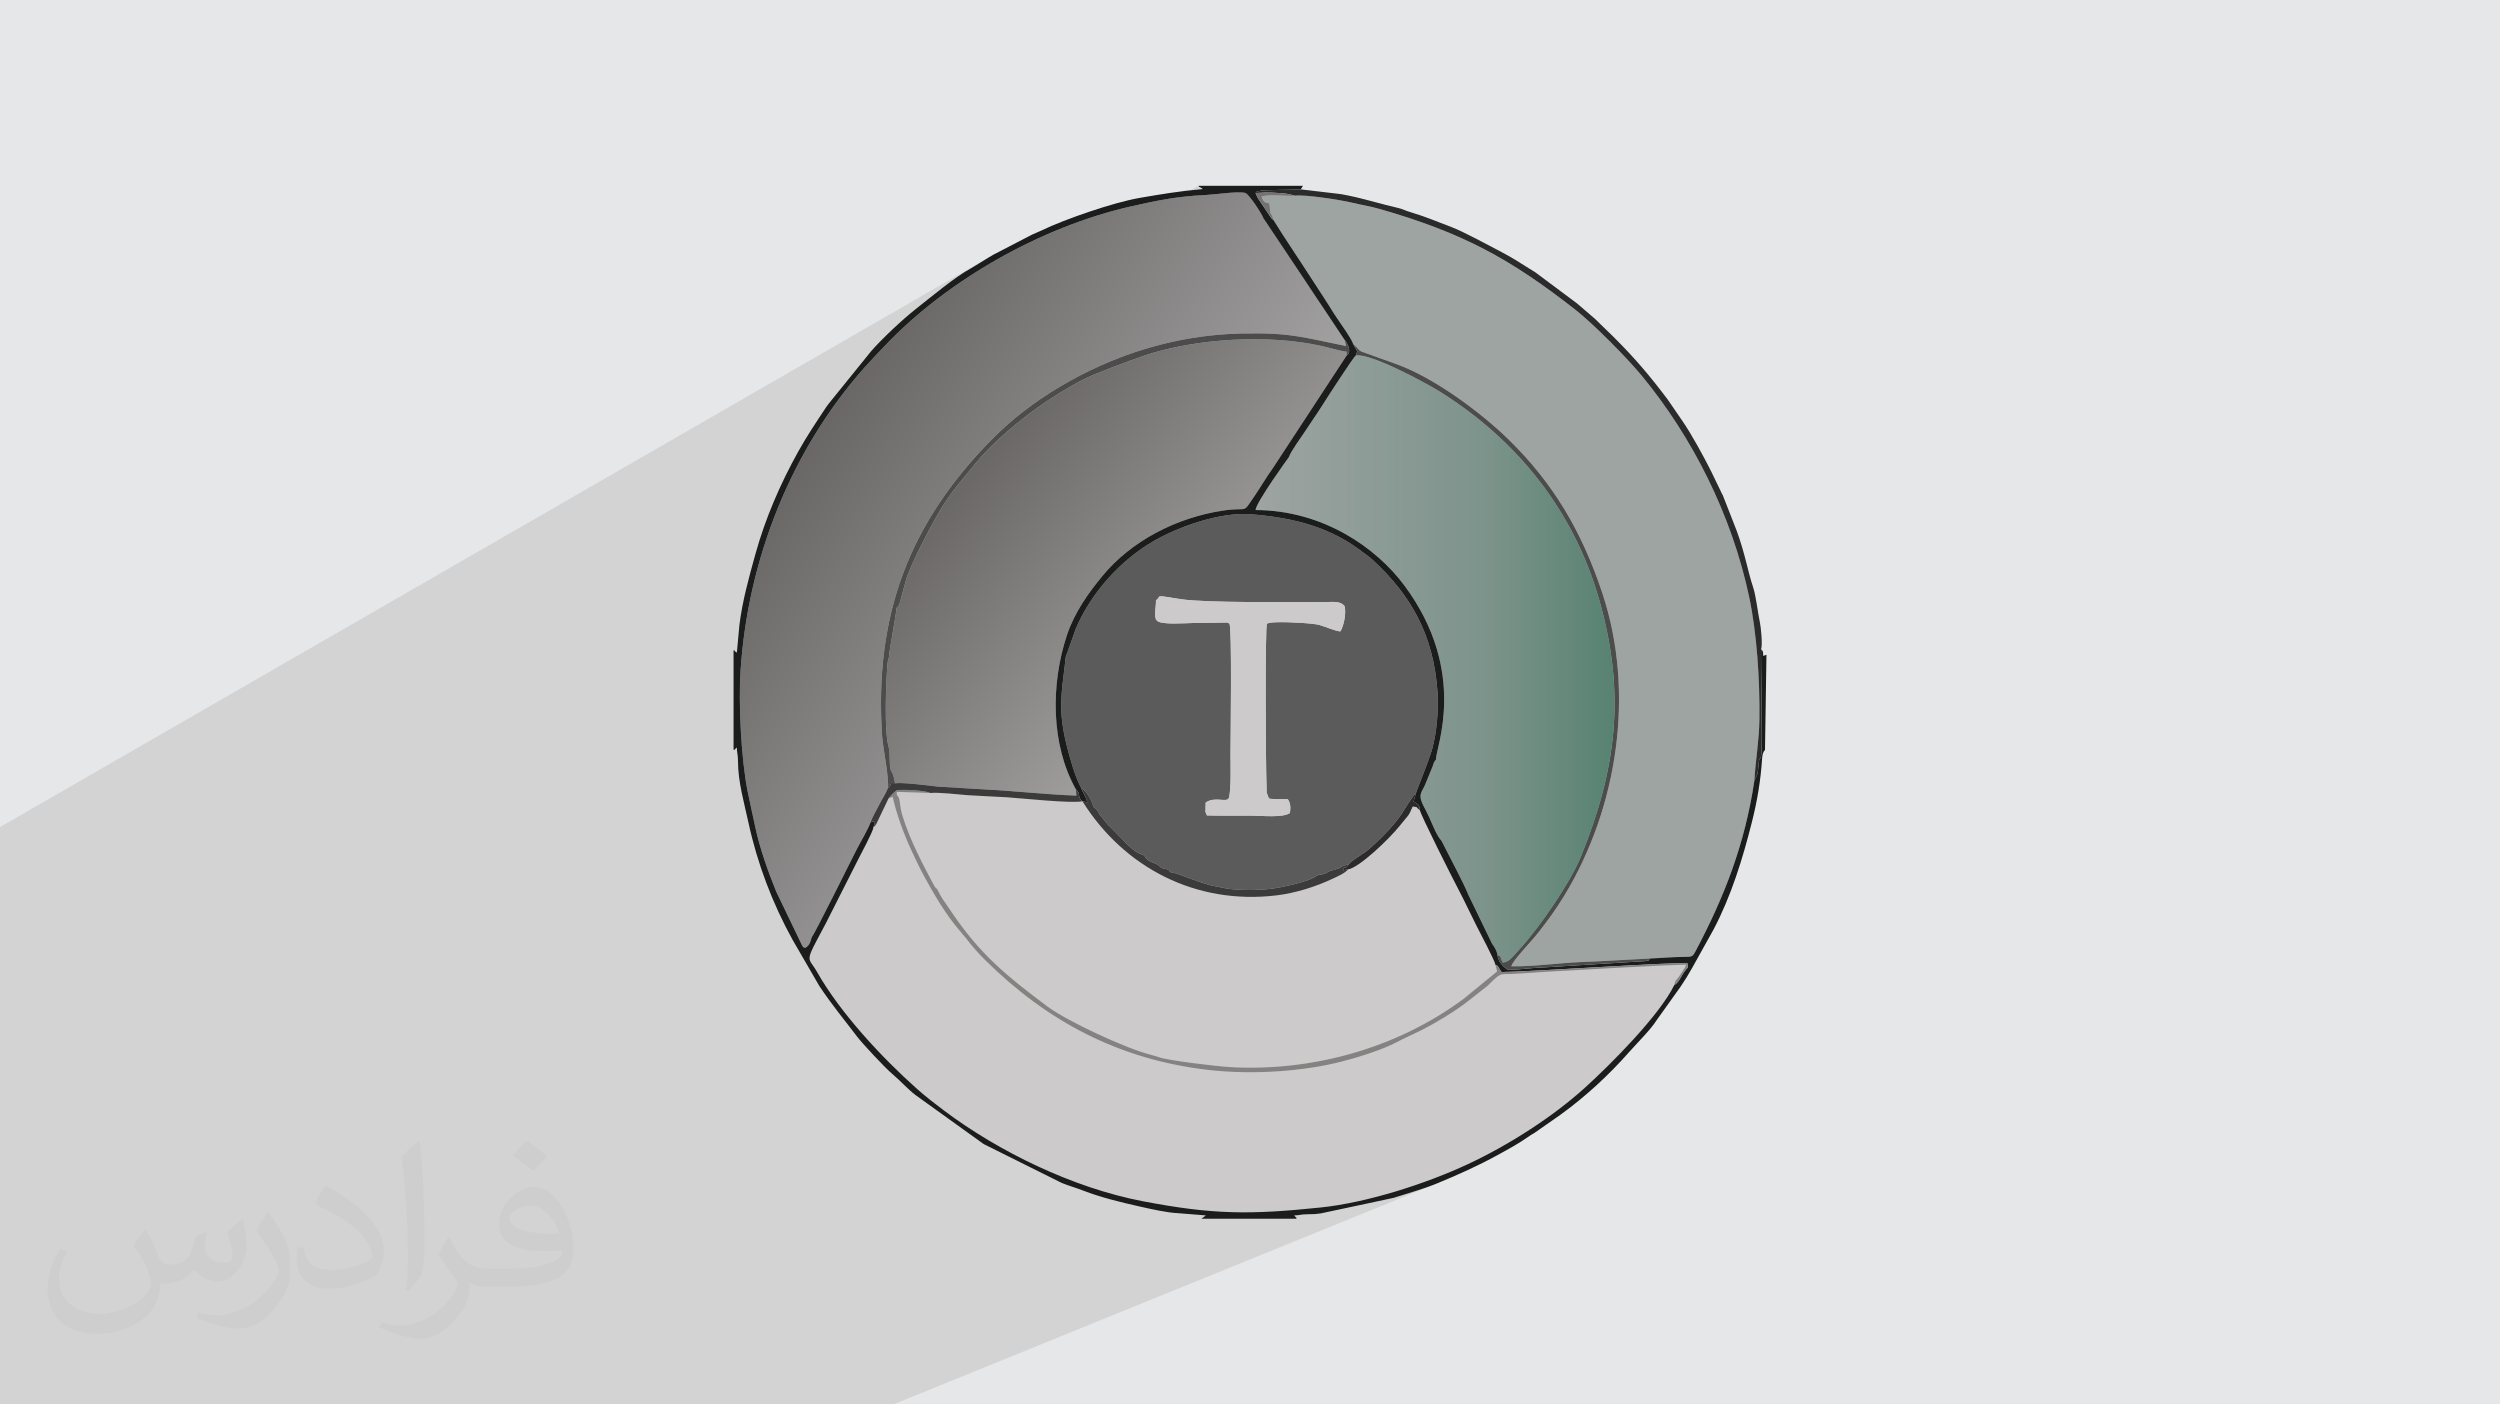
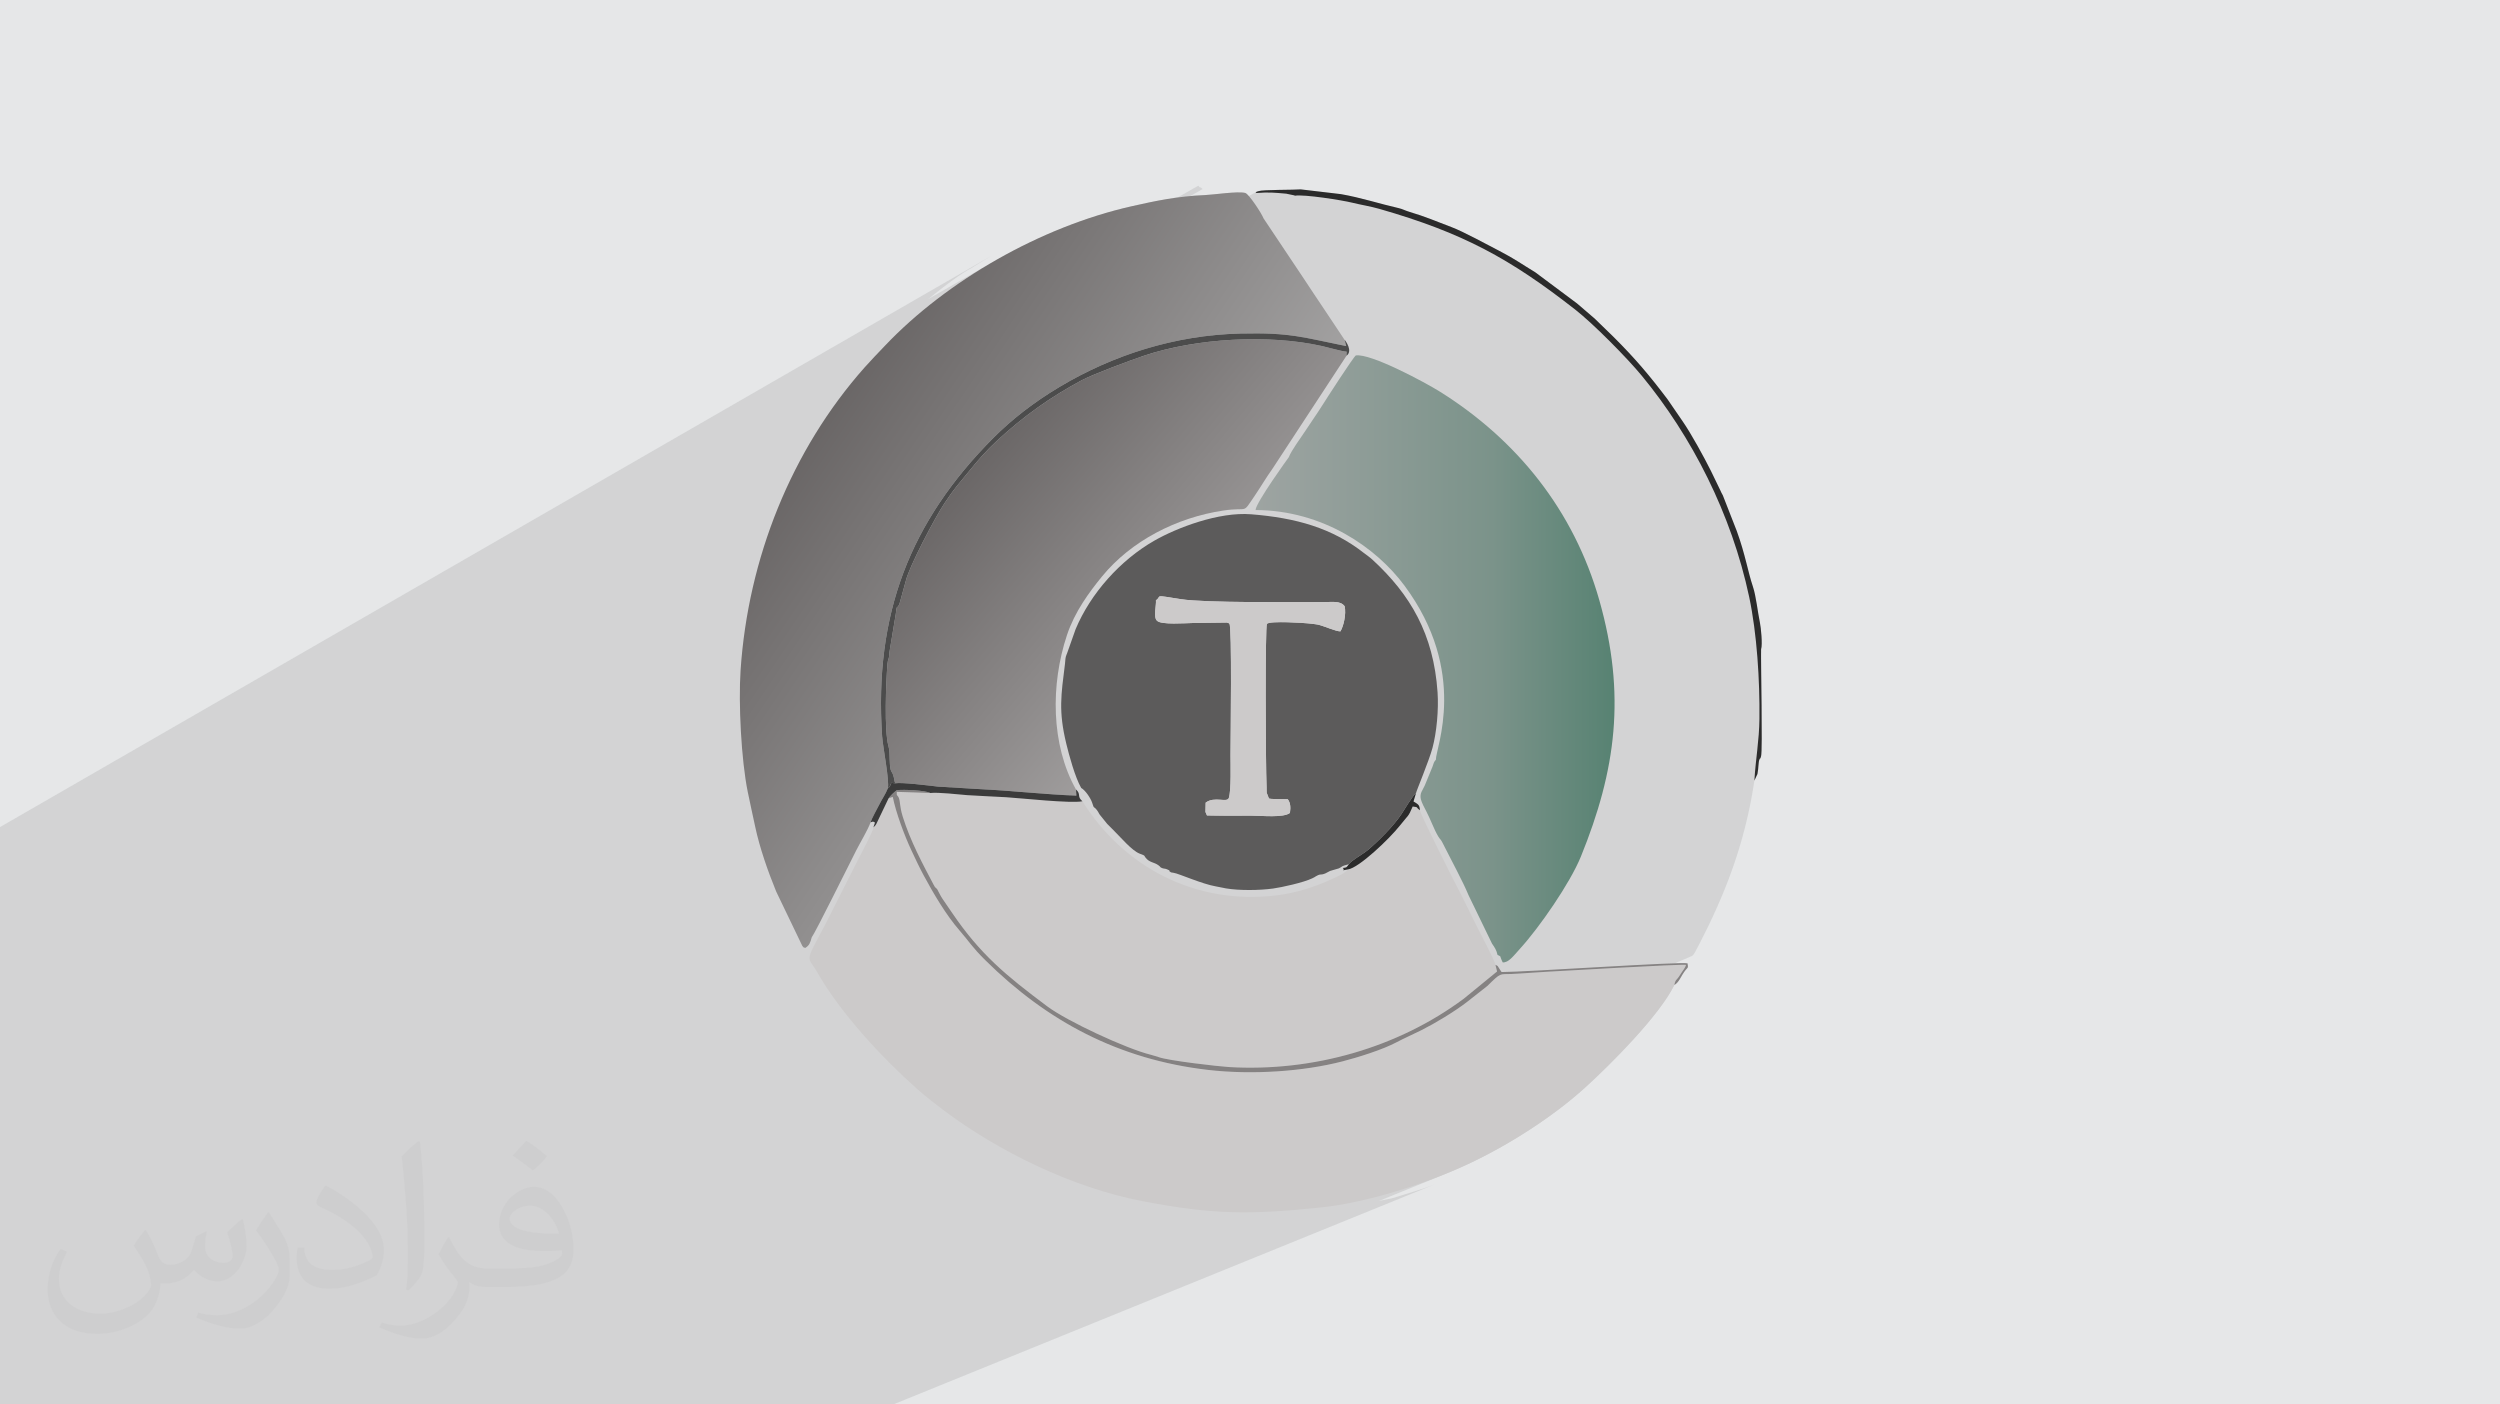
<svg xmlns="http://www.w3.org/2000/svg" xml:space="preserve" width="94.192mm" height="52.917mm" version="1.0" style="shape-rendering:geometricPrecision; text-rendering:geometricPrecision; image-rendering:optimizeQuality; fill-rule:evenodd; clip-rule:evenodd" viewBox="0 0 9404.92 5283.66">
  <defs>
    <style type="text/css">
   
    .fil9 {fill:#1B1C1C}
    .fil10 {fill:#2B2B2B}
    .fil13 {fill:#3B3B3B}
    .fil11 {fill:#4C4C4C}
    .fil6 {fill:#5C5B5B}
    .fil14 {fill:#757272}
    .fil12 {fill:#858282}
    .fil3 {fill:#9EA4A2}
    .fil4 {fill:#CCCACA}
    .fil2 {fill:#373435;fill-opacity:0.031}
    .fil1 {fill:#2B2A29;fill-opacity:0.102}
    .fil0 {fill:#E6E7E8}
    .fil7 {fill:url(#id0)}
    .fil8 {fill:url(#id1)}
    .fil5 {fill:url(#id2)}
   
  </style>
    <linearGradient id="id0" gradientUnits="userSpaceOnUse" x1="2897.95" y1="1459" x2="4949.75" y2="2830.82">
      <stop offset="0" style="stop-opacity:1; stop-color:#615D5D" />
      <stop offset="1" style="stop-opacity:1; stop-color:#BFBFBF" />
    </linearGradient>
    <linearGradient id="id1" gradientUnits="userSpaceOnUse" x1="4723.42" y1="2478.61" x2="6073.97" y2="2478.61">
      <stop offset="0" style="stop-opacity:1; stop-color:#9EA4A2" />
      <stop offset="0.659" style="stop-opacity:1; stop-color:#7B938A" />
      <stop offset="1" style="stop-opacity:1; stop-color:#578272" />
    </linearGradient>
    <linearGradient id="id2" gradientUnits="userSpaceOnUse" x1="3538.33" y1="1578.81" x2="4859.81" y2="2690.41">
      <stop offset="0" style="stop-opacity:1; stop-color:#615D5D" />
      <stop offset="1" style="stop-opacity:1; stop-color:#B3B1B1" />
    </linearGradient>
  </defs>
  <g id="Layer_x0020_1">
    <polygon class="fil0" points="-0,0 9404.92,0 9404.92,5283.66 -0,5283.66 " />
    <polygon class="fil1" points="-0,3534.76 -0,3497.83 -0,3488.25 -0,3477.13 -0,3461.25 -0,3458.32 -0,3458.25 -0,3455.99 -0,3452.14 -0,3441.44 -0,3410.07 -0,3406.15 -0,3388.7 -0,3385.73 -0,3385.3 -0,3383.47 -0,3367.62 -0,3303.72 -0,3295.63 -0,3281.35 -0,3280.68 -0,3265.82 -0,3263.36 -0,3237.1 -0,3208.97 -0,3203.55 -0,3195.96 -0,3142.31 -0,3133.55 -0,3113.68 -0,3113.56 -0,3112.21 -0,3111.4 3732.42,960.69 3728.14,963.18 3724.03,965.65 3720.03,968.11 3716.03,970.6 3711.96,973.14 3707.75,975.73 3703.28,978.43 3654.34,1008.35 3637.89,1017.83 3629.81,1022.75 3616.82,1031.16 3603.45,1040.23 3589.81,1049.84 3575.97,1059.91 3562.02,1070.31 3548.06,1080.95 3534.17,1091.72 3520.43,1102.5 3506.95,1113.18 3493.8,1123.68 3492.18,1124.98 3751.73,975.69 3781.86,958.92 3812.31,942.63 3843.03,926.88 3874.01,911.65 3905.22,896.96 3936.64,882.84 3968.23,869.29 3999.98,856.35 4031.88,844.01 4063.88,832.3 4095.96,821.23 4128.1,810.81 4160.28,801.07 4192.46,792.01 4224.64,783.66 4256.79,776.04 4273.83,772.2 4290.72,768.46 4307.48,764.82 4324.16,761.31 4340.79,757.93 4357.42,754.71 4374.09,751.65 4390.83,748.77 4407.69,746.09 4424.7,743.61 4430.13,742.91 4507.35,698.97 4507.69,699.15 4508.07,699.27 4508.46,699.36 4508.85,699.45 4509.23,699.57 4509.56,699.76 4509.83,700.04 4510.02,700.44 4510.9,702.44 4512.04,703.6 4513.42,704.26 4515.04,704.76 4516.91,705.39 4519.02,706.5 4521.36,708.41 4523.95,711.42 4478.06,737.49 4495.1,736.08 4513.49,734.86 4532.27,733.94 4539.27,733.54 4547.41,732.9 4556.51,732.06 4566.41,731.07 4576.93,729.99 4587.89,728.87 4599.15,727.74 4610.5,726.66 4621.79,725.69 4632.85,724.86 4643.49,724.24 4653.54,723.86 4662.86,723.79 4671.24,724.06 4678.53,724.74 4684.54,725.86 4691.12,730.2 4698.14,737.61 4728.33,720.61 4728.73,720.69 4729.73,720.67 4731.79,720.19 4735.39,718.89 4739.17,717.94 4745.17,717.12 4753.09,716.45 4762.65,715.87 4773.51,715.39 4785.41,715 4798.01,714.67 4811.01,714.4 4824.13,714.17 4837.05,713.96 4849.46,713.76 4861.07,713.56 4871.57,713.34 4880.67,713.09 4888.06,712.8 4893.42,712.44 5044.73,730.32 5058.88,732.93 5072.88,735.74 5086.74,738.71 5100.49,741.84 5114.13,745.1 5127.69,748.47 5141.17,751.91 5154.6,755.43 5167.99,758.97 5181.36,762.54 5194.72,766.09 5208.08,769.62 5221.47,773.1 5234.89,776.49 5248.37,779.8 5261.92,782.97 5267.27,784.35 5272.16,785.89 5276.76,787.56 5281.26,789.33 5285.87,791.16 5290.73,793.05 5296.05,794.96 5302.01,796.85 5313.36,800.29 5324.22,803.71 5334.65,807.13 5344.73,810.53 5354.5,813.95 5364.05,817.38 5373.42,820.84 5382.68,824.32 5391.91,827.85 5401.14,831.42 5410.46,835.05 5419.91,838.73 5429.58,842.49 5439.51,846.34 5449.78,850.27 5460.44,854.3 5469.26,857.78 5479.05,861.96 5489.64,866.73 5500.93,872.02 5512.77,877.75 5525.04,883.81 5537.58,890.13 5550.27,896.61 5562.96,903.17 5575.53,909.72 5587.83,916.18 5599.73,922.45 5611.11,928.45 5621.81,934.09 5631.7,939.28 5640.66,943.93 5650.87,949.28 5660.54,954.47 5669.74,959.56 5678.5,964.53 5686.93,969.43 5695.09,974.28 5703.02,979.08 5710.81,983.88 5718.52,988.68 5726.22,993.53 5733.98,998.42 5741.86,1003.4 5749.91,1008.47 5758.24,1013.68 5766.89,1019.02 5775.93,1024.53 5932.85,1141.6 5933.11,1141.82 5933.38,1142.06 5933.67,1142.31 5933.97,1142.56 5934.26,1142.82 5934.55,1143.07 5934.82,1143.31 5935.07,1143.53 5993.17,1193.37 5993.43,1193.59 5993.7,1193.83 5994,1194.07 5994.3,1194.32 5994.59,1194.57 5994.88,1194.82 5995.16,1195.05 5995.42,1195.27 5995.68,1195.49 5995.96,1195.72 5996.26,1195.96 5996.56,1196.2 5996.86,1196.45 5997.16,1196.69 5997.44,1196.92 5997.7,1197.14 6071.39,1268.75 6086.21,1283.68 6100.44,1298.25 6114.16,1312.55 6127.43,1326.62 6140.3,1340.54 6152.84,1354.38 6165.11,1368.19 6177.17,1382.05 6189.08,1396.02 6200.9,1410.18 6212.69,1424.56 6224.54,1439.28 6236.47,1454.37 6248.56,1469.89 6260.87,1485.94 6273.47,1502.57 6329.24,1583.79 6335.68,1593.29 6342.42,1603.62 6349.39,1614.68 6356.55,1626.33 6363.83,1638.48 6371.17,1650.99 6378.53,1663.77 6385.86,1676.69 6393.09,1689.64 6400.17,1702.5 6407.04,1715.16 6413.65,1727.5 6419.94,1739.42 6425.86,1750.79 6431.35,1761.49 6436.37,1771.42 6471.55,1844.17 6472.8,1847.24 6473.93,1849.76 6474.99,1851.92 6476.03,1853.88 6477.11,1855.84 6478.31,1857.99 6479.67,1860.48 6481.25,1863.54 6533.76,1997.84 6539.54,2014.2 6544.83,2029.99 6549.68,2045.23 6554.14,2059.96 6558.24,2074.2 6562.06,2087.98 6565.62,2101.33 6568.97,2114.28 6572.19,2126.86 6575.3,2139.09 6578.34,2151.02 6581.39,2162.67 6584.47,2174.05 6587.64,2185.22 6590.95,2196.19 6594.45,2206.99 6596.6,2213.89 6598.65,2221.37 6600.59,2229.34 6602.43,2237.73 6604.2,2246.48 6605.9,2255.48 6607.53,2264.66 6609.09,2273.95 6610.62,2283.26 6612.11,2292.52 6613.57,2301.66 6615.02,2310.56 6616.45,2319.19 6617.89,2327.45 6619.34,2335.25 6620.81,2342.53 6622.28,2351.03 6623.87,2362.86 6625.38,2376.93 6626.63,2392.15 6627.42,2407.42 6627.57,2421.64 6626.89,2433.72 6625.2,2442.56 6625.1,2447.68 6625.04,2454.38 6625.03,2462.57 6625.06,2472.12 6625.12,2482.93 6625.22,2494.88 6625.34,2507.87 6625.49,2521.78 6625.66,2536.51 6625.84,2551.94 6626.03,2567.96 6626.22,2584.47 6626.42,2601.33 6626.62,2618.47 6626.81,2635.75 6626.99,2653.07 6627.16,2670.32 6627.31,2687.38 6627.43,2704.16 6627.53,2720.52 6627.59,2736.37 6627.62,2751.59 6627.61,2766.08 6627.56,2779.72 6627.46,2792.41 6627.3,2804.02 6627.09,2814.46 6626.82,2823.6 6626.48,2831.34 6626.07,2837.57 6625.59,2842.18 6625.03,2845.05 6623.38,2850.4 6622.49,2853.07 6622.12,2853.81 6620.09,2854.72 6619.44,2855.96 6617.8,2860.52 6616.68,2865.86 6615.92,2871.94 6615.35,2878.7 6614.79,2886.11 6614.05,2894.12 6612.99,2902.7 6611.41,2911.78 6599.95,2936.56 6596.49,2958.82 6592.8,2980.85 6588.86,3002.66 6584.69,3024.27 6580.28,3045.68 6575.62,3066.9 6570.74,3087.94 6565.63,3108.79 6560.29,3129.48 6554.72,3150.02 6548.92,3170.4 6542.88,3190.65 6536.64,3210.76 6530.18,3230.74 6523.49,3250.61 6516.59,3270.37 6509.49,3290.03 6502.16,3309.6 6494.63,3329.09 6486.88,3348.5 6478.93,3367.84 6470.77,3387.12 6462.42,3406.35 6453.86,3425.55 6445.11,3444.7 6436.16,3463.84 6427.01,3482.96 6417.67,3502.06 6408.15,3521.17 6398.43,3540.28 6388.53,3559.41 6378.44,3578.56 6374.5,3585.65 6370.94,3590.94 6367.36,3594.72 6363.33,3597.22 6300.54,3623.81 6301.53,3623.78 6316.38,3623.39 6328.67,3623.21 6338.21,3623.27 6344.81,3623.57 6348.27,3624.13 6349.52,3631.27 6349.92,3635.93 6349.37,3639.08 6347.77,3641.72 6345.02,3644.84 6341.04,3649.43 6335.72,3656.46 6328.95,3666.94 6325.84,3672.27 6322.74,3677.71 6319.53,3683.13 6316.14,3688.41 6312.46,3693.41 6308.41,3697.98 6303.88,3702.03 6298.78,3705.38 6293.11,3716.4 6286.75,3727.79 6279.72,3739.51 6272.07,3751.53 6263.84,3763.83 6255.06,3776.38 6245.77,3789.15 6236.02,3802.11 6225.83,3815.22 6215.26,3828.47 6204.34,3841.81 6193.1,3855.22 6181.58,3868.67 6169.84,3882.14 6157.89,3895.58 6145.79,3908.97 6133.55,3922.28 6121.25,3935.49 6108.9,3948.55 6096.54,3961.45 6084.22,3974.15 6071.97,3986.63 6059.84,3998.85 6047.84,4010.78 6036.04,4022.39 6024.47,4033.66 6013.17,4044.56 6002.16,4055.04 5991.51,4065.1 5981.22,4074.68 5971.37,4083.78 5961.97,4092.34 5950.72,4102.42 5939.2,4112.48 5927.44,4122.53 5915.42,4132.55 5903.18,4142.55 5890.71,4152.51 5878.04,4162.43 5865.16,4172.3 5852.1,4182.12 5838.85,4191.88 5825.43,4201.58 5811.86,4211.19 5798.13,4220.74 5784.27,4230.21 5770.27,4239.57 5756.17,4248.85 5741.94,4258.02 5727.62,4267.09 5713.22,4276.04 5698.73,4284.87 5684.18,4293.58 5669.58,4302.15 5654.92,4310.58 5640.22,4318.87 5625.51,4327.01 5610.78,4335 5596.04,4342.82 5581.3,4350.46 5566.58,4357.93 5551.88,4365.23 5537.23,4372.34 5522.62,4379.25 5507.73,4386.11 5492.48,4392.96 5476.9,4399.78 5461,4406.56 5444.81,4413.29 5187.59,4518.06 5242.65,4506.33 5253.02,4503.01 5263.4,4499.76 5273.78,4496.53 5284.16,4493.34 5294.54,4490.15 5304.92,4486.95 5315.28,4483.73 5325.64,4480.48 5335.98,4477.17 5346.31,4473.8 5356.6,4470.34 5366.87,4466.79 5377.12,4463.12 5387.33,4459.33 5397.52,4455.39 5407.65,4451.3 3359.88,5283.66 3332.43,5283.66 3308.1,5283.66 3302.84,5283.66 3210.95,5283.66 3171.19,5283.66 3170.66,5283.66 3159.49,5283.66 3134.57,5283.66 3066.62,5283.66 2837.32,5283.66 2824.86,5283.66 2709.52,5283.66 2546.42,5283.66 2518.72,5283.66 2493.83,5283.66 2486.9,5283.66 2485.47,5283.66 2430.66,5283.66 2423.47,5283.66 2382,5283.66 2362.42,5283.66 2357.34,5283.66 2277.51,5283.66 2265.43,5283.66 2188.89,5283.66 2081.87,5283.66 2078.7,5283.66 2071.31,5283.66 2068.09,5283.66 2054.31,5283.66 2047.16,5283.66 2041.85,5283.66 2033.96,5283.66 2002.51,5283.66 1967.17,5283.66 1947.86,5283.66 1936.29,5283.66 1906.88,5283.66 1889.63,5283.66 1882.1,5283.66 1878.34,5283.66 1874.73,5283.66 1870.81,5283.66 1828.2,5283.66 1821.48,5283.66 1816.11,5283.66 1776.78,5283.66 1750,5283.66 1712.82,5283.66 1711.82,5283.66 1663.28,5283.66 1529.54,5283.66 1477.46,5283.66 1471.1,5283.66 1403.64,5283.66 1398.76,5283.66 1360.63,5283.66 1313.82,5283.66 1307.03,5283.66 1278.09,5283.66 1183.84,5283.66 1182.13,5283.66 1179.05,5283.66 1168.76,5283.66 1137.9,5283.66 1133.05,5283.66 1087.93,5283.66 875.19,5283.66 835.84,5283.66 693.33,5283.66 685.09,5283.66 685,5283.66 680.37,5283.66 672.73,5283.66 669.29,5283.66 665.9,5283.66 649.41,5283.66 643.2,5283.66 642.98,5283.66 636.7,5283.66 633.86,5283.66 630.22,5283.66 625.93,5283.66 624.09,5283.66 624.03,5283.66 618.51,5283.66 615.17,5283.66 565.19,5283.66 534.03,5283.66 493.2,5283.66 446.32,5283.66 416.41,5283.66 415.59,5283.66 371.13,5283.66 367.03,5283.66 256.46,5283.66 148.29,5283.66 142.22,5283.66 140.33,5283.66 136.81,5283.66 132.87,5283.66 113.75,5283.66 112.32,5283.66 102.46,5283.66 81.08,5283.66 51.4,5283.66 16.37,5283.66 -0,5283.66 -0,5263.95 -0,5261.51 -0,5261.27 -0,5257.36 -0,5256.58 -0,5253.78 -0,5242.81 -0,5241.18 -0,5224.72 -0,5217.24 -0,5204.62 -0,5181.64 -0,5179.93 -0,5148.07 -0,5135.54 -0,5129.81 -0,5120.11 -0,5117.54 -0,5114.99 -0,5102.28 -0,5089.49 -0,5069.23 -0,5065.05 -0,5056.96 -0,5049.02 -0,5042.93 -0,5032.45 -0,5030.22 -0,5020.86 -0,5012.6 -0,5007.86 -0,5004.05 -0,4993.16 -0,4986.56 -0,4986.21 -0,4983.29 -0,4966.1 -0,4949.5 -0,4945.92 -0,4884.67 -0,4858.27 -0,4828.66 -0,4802.39 -0,4799.95 -0,4794.83 -0,4788.48 -0,4787 -0,4761.4 -0,4747.96 -0,4745.87 -0,4745.84 -0,4744.71 -0,4741.56 -0,4728.34 -0,4726.96 -0,4724.53 -0,4724.14 -0,4720.7 -0,4691.56 -0,4690.26 -0,4680.59 -0,4678.3 -0,4670.54 -0,4665.1 -0,4656.73 -0,4644.69 -0,4640.14 -0,4632.57 -0,4618.21 -0,4554.68 -0,4550.63 -0,4531.81 -0,4527.4 -0,4515.02 -0,4511.35 -0,4508.69 -0,4505.53 -0,4503.75 -0,4472.89 -0,4466.53 -0,4445.44 -0,4440.65 -0,4422.65 -0,4363.99 -0,4336.38 -0,4317.47 -0,4313.27 -0,4308.06 -0,4302.87 -0,4290.58 -0,4290.15 -0,4268.8 -0,4260.67 -0,4258.59 -0,4257.01 -0,4256.93 -0,4239.71 -0,4203.92 -0,4118.01 -0,4107.79 -0,4094.99 -0,4067.66 -0,4047.19 -0,4045.91 -0,4033.28 -0,4029.2 -0,4020.96 -0,4007.37 -0,4007.34 -0,4003.5 -0,4002.59 -0,3985.16 -0,3982.04 -0,3964.86 -0,3941.88 -0,3928.65 -0,3883.04 -0,3855.86 -0,3855.79 -0,3820.44 -0,3790.92 -0,3759.7 -0,3753.26 -0,3729.33 -0,3711.04 -0,3697.13 -0,3695.89 -0,3666.96 -0,3666.89 -0,3649.42 -0,3648.87 -0,3648.55 -0,3640.39 " />
    <path class="fil2" d="M548.54 4627.69c17.95,27.21 29.6,53.36 40.96,82.43 8.45,16.91 12.93,48.09 52.57,48.09 11.61,0 28.28,-3.42 43.06,-11.61 16.63,-8.73 29.32,-21.94 35.94,-42l15.85 -53.36 38.57 -19.02 2.64 2.64c-5.27,20.09 -6.59,39.36 -6.59,54.43 0,44.63 38.57,61.56 69.22,61.56 17.95,0 34.09,-8.73 34.09,-25.11 0,-21.13 -8.98,-57.06 -20.62,-89.29 17.95,-17.95 35.94,-35.94 56.53,-50.47l3.17 1.6c8.98,38.04 14,75.56 14,100.66 0,24.57 -10.83,51.79 -19.81,69.49 -18.49,34.87 -51.25,62.62 -90.87,62.62 -30.1,0 -63.65,-15.07 -86.66,-43.06l-1.32 0c-21.66,26.96 -55.22,51.25 -108.86,51.25l-16.63 0c-2.64,35.41 -10.29,60.49 -21.94,82.95 -31.95,62.34 -126.81,106.47 -216.1,106.47 -124.17,0 -186.51,-71.59 -186.51,-166.96 0,-58.91 19.27,-113.6 48.88,-152.42l24.29 10.04c-18.49,35.41 -30.91,68.68 -30.91,101.45 0,89.29 72.66,131.83 156.4,131.83 77.68,0 173.83,-49.41 191.28,-106.72 -6.59,-62.62 -30.1,-91.93 -66.04,-148.99 10.83,-19.02 24.83,-38.04 42.28,-58.38l3.17 0 0 0 0 0 -0.02 -0.09zm1432.13 -336.04c26.15,16.39 51.79,35.66 76.87,57.85 -14,19.81 -31.45,37.79 -53.11,53.64 -25.11,-20.34 -50.19,-37.79 -75.84,-56.27 17.42,-19.55 34.62,-38.29 52.04,-55.22l0 0 0 0 0 0 0 0 0 0 0.03 0zm13.47 244.11c-42.28,0 -76.87,27.75 -76.87,48.34 0,44.13 84.53,57.85 185.72,57.31 -12.68,-51.79 -57.06,-105.68 -108.86,-105.68l0.01 0.03zm-94.86 236.19c54.96,0 103.04,-1.6 139.74,-10.83 40.96,-10.29 75.56,-30.91 75.56,-45.17 0,-3.7 0,-8.19 -1.32,-11.89 -22.98,2.11 -49.41,2.11 -72.38,2.11 -74.49,0 -131.55,-16.91 -154.02,-58.66 -5.55,-11.61 -9.51,-24.57 -9.51,-39.36 0,-40.43 17.42,-79.79 48.09,-107 25.61,-22.45 53.89,-36.44 82.67,-36.44 52.04,0 93.51,41.75 122.57,107.54 15.85,35.94 26.68,77.4 26.68,129.72 0,34.87 -9.51,64.19 -31.17,85.85 -40.43,39.11 -114.92,53.89 -229.04,53.89l-51.79 0 0 0 -13.47 0c-28.28,0 -48.62,-5.02 -64.72,-17.42l-2.64 0c0.79,6.59 1.32,12.93 1.32,19.02 0,25.61 -8.45,58.38 -25.61,84.53 -50.72,75.3 -105.68,108.04 -153.24,108.04 -48.09,0 -107,-18.49 -160.11,-42.54l9.51 -18.49c17.17,7.13 40.96,11.89 73.7,11.89 85.85,0 198.66,-82.43 212.66,-163 -3.17,-6.59 -8.98,-15.32 -17.17,-24.57 -25.11,-29.85 -40.96,-54.68 -55.75,-80.83 12.68,-25.11 24.29,-45.17 35.13,-63.4l4.49 -0.53c36.72,74.77 69.99,117.55 144.23,117.55l11.61 0 0 0 53.89 0 0 0 0 0 0 0 0 0 0 0 0.09 0.01zm-371.98 79c6.34,-34.34 6.87,-72.91 6.87,-108.86l0 -53.36c0,-99.6 -12.68,-244.36 -22.98,-338.68 17.95,-19.27 43.06,-42 62.87,-57.31l5.81 1.6c13.47,118.62 16.63,256 16.63,383.06 0,33.3 -1.32,65.79 -4.49,89.55 -1.85,30.1 -19.27,52.83 -56.53,87.7l-8.19 -3.7zm-382.8 -157.19c1.85,46.77 24.83,83.49 105.15,83.49 49.93,0 92.19,-12.93 138.96,-35.13 8.45,-3.7 12.93,-8.73 12.93,-12.93 0,-29.32 -22.45,-68.15 -60.23,-103.55 -36.72,-33.3 -85.34,-62.62 -130.76,-82.18 -15.6,-6.59 -20.62,-13.47 -20.62,-20.09 0,-13.47 17.95,-41.75 32.77,-62.09l5.02 -0.53c52.04,27.21 110.17,67.64 153.24,112.53 39.11,41.47 63.4,83.49 63.4,129.19 0,33.81 -10.29,65.51 -26.96,95.11 -57.06,28.79 -117.83,50.72 -178.06,50.72 -73.17,0 -123.1,-34.34 -123.1,-114.92 0,-8.73 0,-22.19 3.17,-39.64l25.11 0 0 0 0 0 0 0 0 0 0 0 -0.02 0zm-132.37 -132.9l45.45 73.45c16.63,27.21 32.23,56.81 32.23,103.55l0 59.7c0,48.34 -30.91,100.13 -80.83,151.38 -39.11,34.62 -73.7,49.41 -105.68,49.41 -47.55,0 -101.98,-14.79 -164.85,-41.75l7.13 -18.49c19.81,5.27 42.79,9.77 71.06,9.77 90.36,-0.53 182.8,-66.57 225.08,-147.15 5.02,-9.26 6.87,-17.95 6.87,-24.04 0,-9.26 -5.02,-19.55 -8.98,-28.79 -22.98,-43.31 -48.62,-82.95 -76.87,-119.68 14.79,-23.25 29.6,-45.7 45.7,-67.9l3.7 0.53 0 0 0 0 0 0 0 0 0 0 -0.02 0.01z" />
    <g id="_2206426669952">
-       <path class="fil3" d="M4789.91 826.58c45.54,73.78 100.45,153.48 150.61,231.99 26.52,41.5 51.11,77.18 76.57,119.25 12.03,19.87 68.37,96.39 72.84,115.38l17.76 17.75c6.78,7.89 7.52,8.67 15.87,12.38l128.39 46.04c144.61,51.79 319.96,183.49 420.72,281.5 168.95,164.35 277.49,345.74 355.66,581.78 123.47,372.84 57.31,805.62 -142.84,1135.58 -31.54,52 -62.93,94.49 -95.82,136.77 -30.24,38.87 -98.65,107.43 -104.12,130.22 88.95,1.3 175.94,-12.56 262.44,-15.95 86.55,-3.37 168.48,-8.98 258.51,-13.43 40.63,-1.42 83.36,-5.82 127.7,-6 30.11,-0.12 32.83,0.22 44.25,-21.29 108.57,-204.46 186.01,-403.38 221.5,-642 4.78,-81.43 18.09,-150.27 19,-232.46 1.59,-143.95 -9.24,-320.5 -38.64,-458.68 -66.46,-312.3 -215.78,-603.69 -404.28,-832.3 -55.4,-67.19 -182.25,-195.4 -249.75,-248.19 -245.42,-191.91 -422.32,-288.87 -737.13,-379.15 -34.05,-9.76 -69.52,-15.21 -101.84,-23.21 -37.9,-9.41 -181.37,-32.23 -216.37,-26.32 -44.89,2.99 -79.58,-6.29 -125.16,2.38 8.45,27.74 19.13,21.8 29.56,26.76 0.89,8.79 1.76,13.82 1.9,16.81 1.63,34.05 7.38,14.22 12.68,44.37z" />
      <path class="fil4" d="M3342.73 3003.44l-46.06 96.34c-4.72,7.47 -2.72,3.96 -6.03,7.99l-5.09 4.96c-0.31,14.79 -47.67,101.05 -57.89,122.01l-122.46 241.91c-81.33,152.52 -66.73,117.51 -31.51,179.7 87.3,154.13 243.85,322.48 376.97,440.71 32.45,28.83 69.44,57.32 101.37,81.25 203.77,152.78 481.65,289.73 746.87,340.61 265.05,50.83 403.51,51.09 668.73,23.64 177.31,-18.36 398.13,-90.03 555.01,-163.32 155.58,-72.69 320.74,-179.41 439.35,-286.91 97.66,-88.52 280.23,-271.49 336.81,-386.96 4.68,-22.7 7.87,-15.21 22.02,-38.41 10.46,-17.13 18.35,-24.53 22.3,-37.1 -9.38,-4.19 -496.89,24.51 -523.42,25.82 -41.97,2.06 -88.86,6.53 -133.18,8.35 -46.53,1.91 -38.37,-6.6 -91.07,45.13l-76.73 60.34c-45.89,35.55 -118.97,79.76 -172.16,106.42 -32.96,16.51 -62.6,29.03 -91.57,44.51 -54.12,28.94 -146.22,57.27 -204.29,72.36 -146.6,38.06 -340.33,51.58 -507.43,31.99 -335.69,-39.35 -604.11,-182.74 -836.3,-412.27 -51.17,-50.58 -60.68,-70.11 -96.32,-110.99 -51.68,-59.27 -99.3,-140.59 -135.86,-208.4 -15.39,-28.54 -30.98,-61.71 -45.54,-92.68 -27.15,-57.79 -58.9,-143.85 -70.64,-202.26 -6.48,2.17 -10.17,2.64 -15.84,5.26z" />
      <path class="fil4" d="M5625.85 3629.6c-2.54,-16.27 -59.76,-124.02 -71.02,-146.37 -23.93,-47.49 -46.93,-97.38 -71.85,-144.26 -16.51,-31.02 -140.1,-276.11 -141.23,-290.91 -18.89,-13.19 -2.16,-10.4 -27.27,-13.98 -17.82,41.32 -13.53,27.99 -48.13,71.74 -39.98,50.55 -154.43,159.48 -195.07,164.75 -11.37,14.77 -40.95,27.1 -58.04,35.18 -64.33,30.4 -139.93,54.09 -211.54,62.69 -304.06,36.47 -574.06,-105.53 -729.62,-354.05 -43.39,8.77 -229.75,-11.63 -286.64,-15.22 -48.77,-3.07 -96.71,-4.34 -145.9,-7.77 -35.39,-2.46 -107.35,-11.68 -139.87,-8.15l-125.98 -4.34c-0.66,18.19 1.81,9.73 7.06,20.9 6.99,14.89 2.54,31.11 15.76,73.34 28.48,90.99 75.35,178.45 116.48,256.24 6.93,13.08 5.48,7.04 12.8,15.77l9.95 18.82c3.47,7.31 5.68,10.3 10.88,18.48l35.32 51.63c105.3,155.29 202.57,235.77 358.22,351.98 74.25,55.44 296.5,159.07 389.71,182l26.17 7.55c0.89,0.34 1.91,0.89 2.8,1.21 37.86,13.64 225.81,35.07 264.57,37.36 316.93,18.74 637.09,-73.84 883.19,-257.05l125.36 -102.51 -6.12 -25.02z" />
      <path class="fil5" d="M3367.75 2946.58c27.75,-4.01 124.41,8.37 162.06,12.7l172.19 10.27c114.48,5.77 233.41,19.51 347.36,23.55l-1.67 -23.29c-94.47,-168.42 -95.48,-394.76 -33.89,-580.32 29.4,-88.61 83.98,-162.18 132.21,-221.14 109.74,-134.15 281.02,-221.47 455.57,-247.65 98.9,-14.83 69.37,16.42 118.03,-54.85 22.99,-33.66 42.38,-67.52 69.18,-105.17l276.47 -422.09 0.68 -15.69c-17.07,-0.63 -67.8,-15.55 -91.36,-20.84 -203.09,-45.6 -475.2,-29.65 -670.86,36.09 -50.78,17.07 -192.27,69.87 -235.18,92.85 -116.75,62.51 -219.25,135.82 -317.29,226.39 -40.97,37.85 -73.01,74.71 -105.32,114.84 -40.46,50.25 -51.39,58.42 -93.5,122.05 -36.79,55.59 -131.94,236.99 -144.63,290.36l-24.55 88.74c-11.82,22.61 -7.67,-5.36 -13.75,39.04l-23.12 138.64c-2.35,38.85 -5.8,23.04 -7.66,45.54 -5.79,70.32 -12.72,252.52 3.58,310.25 4.55,16.16 4.01,30.68 4.64,51.01 1.77,56.72 7.95,35.13 15.42,65.95 2.74,11.31 2.04,14.2 5.38,22.77z" />
      <path class="fil6" d="M4540.58 3067.66l-5.68 -13.04 0.72 -35.01c33.4,-25.25 80.88,1.69 87.22,-17.83 9.38,-28.87 6.23,-128.37 6.34,-160.68 0.24,-72.1 5.82,-482.76 -4.19,-494.8 -4.48,-3.06 -2,-2.36 -10.14,-4.28l-128.25 1.72c-25.65,0.29 -118.87,7.71 -133.75,-8.52 -14.98,-11.77 -2.16,-60.27 -4.31,-76.86 24.74,-16.76 -14.63,-21.49 94.4,-4.23 91.72,14.51 420.32,10.63 537.69,10.95 32,0.09 61.74,-5.79 77.94,15.59 6.54,30.39 -4.26,74.91 -15.91,94.58 -17.37,0.14 -60.14,-19.81 -84.62,-25.46 -8.57,-1.98 -30.78,-3.9 -36.93,-4.66 -9.99,-1.24 -144.91,-10.69 -155.01,1.97 -6.69,8.4 -5.09,518.7 -1.22,615.15 0.25,6.26 -0.19,14.19 0.37,20.05l8.24 21.1c2.17,4.16 61.71,2.54 70.96,3.23 9.94,13.07 11.52,29.84 8.29,51.59 -24.47,19.18 -107.07,10.15 -146.11,10.15 -55.28,-0.01 -110.84,0.66 -166.04,-0.69zm-473.08 -103.23c15.79,8.46 35.85,38.95 41.15,55.47 8.28,25.78 4.25,10.33 17.94,27.63 5.85,7.38 4.75,7.95 7.95,12.98 5.04,7.93 2.18,3.38 5.1,7.23l25.91 32.16c3.45,3.69 8.17,8.05 10.41,10.25 0.61,0.6 1.49,1.45 2.09,2.06 0.6,0.6 1.46,1.49 2.05,2.1l12.42 12.58c24.8,24.43 65.22,72.64 94.2,84.21 0.71,0.28 14.82,5.79 15.17,6.04 9.49,6.69 -1.8,-3.21 5.78,6.31 0.52,0.66 1.04,1.82 1.55,2.49 15.32,20.07 31.91,16.5 49.5,29.7 9.78,7.34 3.49,6.29 13.78,10.35 6.05,2.39 9.47,1.02 17.08,4.07 18.92,7.6 2.75,3.45 14.03,10.6 0.51,0.33 1.53,1.01 2.07,1.26l10.1 1.74c18.01,2.39 106.48,42.17 158.26,50.95 15.8,2.68 25.16,5.36 38.02,7.52 50.69,8.49 125.42,7.57 176.86,0.59 33.19,-4.5 116.06,-22.93 147.93,-38.55 13.2,-6.47 3.43,-1.87 13.25,-7.44 20.75,-11.78 14.82,-2.66 35.21,-10.67l16.36 -8.52c0.9,-0.41 1.94,-0.95 2.88,-1.32l32.37 -9.44c16.39,-7.73 3.96,-7.13 37.53,-15.63 12.91,-17.04 49.82,-35.25 71.63,-53.59 40.61,-34.16 97.56,-91.28 126.29,-135.03 8.17,-12.43 42.83,-70.2 54.85,-79.55 0.32,-5.46 48.31,-119.46 61.72,-169.18 15.77,-58.48 23.6,-144.05 19.15,-209.37 -14.93,-218.92 -102.12,-367.32 -244.47,-498.41 -12.26,-11.28 -21.77,-17.06 -32.51,-25.5 -120.33,-94.45 -255.9,-132.27 -424.39,-145.77 -121.53,-9.74 -279.11,50.73 -363.53,98.92 -128.8,73.52 -240.53,198.96 -296.76,333.42l-32.54 91.93c-0.35,0.86 -0.91,1.9 -1.24,2.75 -0.54,1.37 -2.95,8.3 -2.99,8.47 -2.1,8.59 -1.92,16.65 -3.08,25.96 -14.86,119.35 -25.01,178.51 4.82,301.85 10.58,43.77 32.97,126.04 56.11,166.38z" />
      <path class="fil7" d="M4753.38 821.53c-7.04,-18.78 -55.22,-92.18 -68.85,-95.67 -28.39,-7.26 -118.28,6.7 -152.27,8.08 -101.29,4.1 -184.05,21.42 -275.48,42.1 -342.55,77.47 -695.55,280.59 -926.18,523.06 -28.17,29.62 -54.01,56.16 -78.31,83.56 -275.17,310.3 -438.25,718.58 -466.25,1139.1 -8.3,124.49 2.44,337.06 26.89,456.99 10.01,49.11 17.91,83.17 28.02,131.04 16.57,78.59 47.83,167.84 79.04,244.17l98.17 204.28c8,8.78 -0.42,3.43 11.28,7.81 15.22,-9.71 18.1,-17.63 24.26,-39.94 11.02,-12.52 146.17,-285.55 167.51,-327.22 18.01,-35.18 41.37,-72.71 54.01,-105.29 5.59,-18.39 23.48,-48.13 32.42,-66.39 10.84,-22.18 23.94,-39.55 32.23,-61.32 7.34,-25.95 -18.63,-156.22 -21.3,-195.82 -30.93,-459.98 105.24,-808.4 418.47,-1122.73 69.32,-69.56 152.14,-134.02 248.61,-191.66 200.32,-119.7 433.78,-194.88 679.44,-200.79 191.13,-4.59 235.53,14.31 399.34,47.14l-6.13 -23.39 -76.79 -115.3c-23.69,-35.93 -52.75,-77.95 -76.53,-114.94l-151.59 -226.87z" />
      <path class="fil8" d="M4848.28 1720.2c-0.65,0.36 -124.89,172.4 -124.87,198.53 254.19,1.08 454.26,141.85 559.65,283.68 242.68,326.6 117.34,613.17 118.7,655.56 -7.69,7.85 -8.81,14.95 -12.55,25.72l-29.3 71.34c-8.06,18.24 -19.62,28.53 -14.84,51.1 2.68,12.64 15.28,36 21.12,47.03 15.81,29.87 28.06,66.21 44.24,93.14 10.17,16.92 7.12,4.7 21.88,35.03 0.44,0.91 0.97,1.99 1.42,2.88 27.74,55.58 69.05,130.73 90.85,183.47l88.32 182.13c9.92,14.62 16.36,23.08 20.86,42.72 16.89,8.96 4.77,-1.91 19.37,27.96 22.13,1.53 40,-23.96 64.47,-50.77 73.96,-81 189.14,-247.89 229.45,-346.89 132.48,-325.43 170.63,-609.55 69.42,-965.22 -96.16,-337.96 -310.16,-602.88 -598.69,-783.66 -56.15,-35.19 -260.28,-144.96 -317.16,-136.82 -10.2,7.18 -111.51,164.44 -127.09,189.27 -20.09,32 -42.02,62.23 -62.88,94.57 -17.48,27.07 -51.97,72.34 -62.38,99.25z" />
-       <path class="fil9" d="M4047.7 2969.81c20.77,18.65 2.41,26.04 24.38,44.56l18.22 4.18c-6.15,-25.49 -13.86,-30.06 -22.82,-54.14 -23.13,-40.34 -45.52,-122.6 -56.11,-166.38 -29.83,-123.34 -19.68,-182.5 -4.82,-301.85 1.16,-9.31 0.98,-17.37 3.08,-25.96 0.04,-0.17 2.45,-7.1 2.99,-8.47 0.33,-0.85 0.89,-1.89 1.24,-2.75l32.54 -91.93c56.23,-134.46 167.96,-259.9 296.76,-333.42 84.42,-48.19 242,-108.66 363.53,-98.92 168.48,13.5 304.06,51.32 424.39,145.77 10.74,8.44 20.25,14.22 32.51,25.5 142.35,131.08 229.54,279.49 244.47,498.41 4.45,65.32 -3.38,150.89 -19.15,209.37 -13.41,49.72 -61.4,163.72 -61.72,169.18l-9.6 32.16c17.9,11.03 22.52,11.79 24.15,32.91 1.13,14.8 124.72,259.89 141.23,290.91 24.92,46.88 47.92,96.77 71.85,144.26 11.26,22.35 68.49,130.1 71.02,146.37 12.68,6.72 4.87,0.22 19.07,21.4 0.55,0.82 1.54,2.18 2,2.86 0.47,0.69 1.29,2 2.06,2.91 90.88,-0.05 679.88,-40.08 699.29,-32.62 4.36,23.22 0.74,9.41 -19.32,42.81 -8.37,13.94 -15.74,30.5 -30.16,38.44 -56.58,115.48 -239.15,298.45 -336.81,386.96 -118.61,107.5 -283.77,214.22 -439.35,286.91 -156.88,73.29 -377.7,144.96 -555.01,163.32 -265.22,27.45 -403.68,27.19 -668.73,-23.64 -265.22,-50.88 -543.1,-187.84 -746.87,-340.61 -31.92,-23.92 -68.92,-52.42 -101.37,-81.25 -133.12,-118.23 -289.67,-286.59 -376.97,-440.71 -35.22,-62.19 -49.81,-27.18 31.51,-179.7l122.46 -241.91c10.22,-20.96 57.58,-107.22 57.89,-122.01l6.09 -18.16c-4.85,-2.34 -4.53,-6.29 -16.42,-0.99 -12.64,32.58 -36,70.11 -54.01,105.29 -21.34,41.68 -156.48,314.7 -167.51,327.22 -6.16,22.31 -9.05,30.23 -24.26,39.94 -11.7,-4.37 -3.29,0.97 -11.28,-7.81l-98.17 -204.28c-31.21,-76.33 -62.47,-165.58 -79.04,-244.17 -10.1,-47.87 -18,-81.94 -28.02,-131.04 -24.45,-119.93 -35.19,-332.5 -26.89,-456.99 28.01,-420.51 191.08,-828.8 466.25,-1139.1 24.3,-27.4 50.14,-53.95 78.31,-83.56 230.63,-242.47 583.63,-445.59 926.18,-523.06 91.43,-20.68 174.2,-37.99 275.48,-42.1 33.99,-1.38 123.88,-15.34 152.27,-8.08 13.63,3.48 61.81,76.88 68.85,95.67l151.59 226.87c23.78,36.98 52.84,79.01 76.53,114.94l76.79 115.3c0.82,0.85 2.03,0.95 2.39,2.6 0.06,0.24 30.23,39.12 4.58,57.38l-276.47 422.09c-26.8,37.65 -46.19,71.51 -69.18,105.17 -48.66,71.26 -19.13,40.02 -118.03,54.85 -174.55,26.17 -345.83,113.5 -455.57,247.65 -48.23,58.95 -102.81,132.53 -132.21,221.14 -61.59,185.56 -60.58,411.91 33.89,580.32zm2577.5 -527.25c-1.38,45.72 6.21,381.47 -0.17,402.49 -5.64,18.56 -0.51,0.09 -5.59,10.9 -5.22,11.1 -3.01,30.94 -8.03,55.83l-11.46 24.78c-35.5,238.62 -112.94,437.54 -221.5,642 -11.42,21.51 -14.14,21.17 -44.25,21.29 -44.33,0.18 -87.07,4.58 -127.7,6 -9.73,13.4 3.4,4.55 -17.7,9.86l-382.1 23.77c-42.04,0.88 -93.43,9.1 -132.8,8.93 -6.75,-2.24 -38.05,-24.61 -40.13,-55.89 -4.5,-19.64 -10.93,-28.1 -20.86,-42.72l-88.32 -182.13c-21.81,-52.74 -63.11,-127.9 -90.85,-183.47 -0.45,-0.89 -0.98,-1.97 -1.42,-2.88 -14.76,-30.32 -11.7,-18.1 -21.88,-35.03 -16.19,-26.93 -28.44,-63.26 -44.24,-93.14 -5.84,-11.03 -18.44,-34.39 -21.12,-47.03 -4.78,-22.58 6.78,-32.86 14.84,-51.1l29.3 -71.34c3.74,-10.77 4.86,-17.87 12.55,-25.72 -1.36,-42.39 123.98,-328.96 -118.7,-655.56 -105.39,-141.84 -305.47,-282.6 -559.65,-283.68 -0.02,-26.13 124.22,-198.17 124.87,-198.53 10.4,-26.91 44.89,-72.18 62.38,-99.25 20.87,-32.34 42.8,-62.57 62.88,-94.57 15.58,-24.83 116.88,-182.09 127.09,-189.27 2.47,-6.01 2.64,-8.82 5.63,-15.36l-16.33 -28.56c-4.47,-18.98 -60.81,-95.51 -72.84,-115.38 -25.46,-42.07 -50.05,-77.75 -76.57,-119.25 -50.16,-78.51 -105.07,-158.21 -150.61,-231.99 -9.87,-6.43 -1.3,0.41 -8.07,-7.28l-46.94 -69.75c-7.91,-11.09 -6.72,-15.29 -11.66,-23.29 9.47,-10.08 0.07,-2.51 12.15,-7.36 13.64,-5.47 135.34,-4.36 158.03,-6.45l8.31 -13.47 -394.38 0c0.84,0.58 2.3,0.2 2.68,1.47 2.02,6.7 6.73,1.16 13.93,10.98 -84.84,7.06 -158.28,19.62 -236.75,33.09 -98.61,16.93 -282.28,80.5 -367.92,121.95 -13.69,6.62 -23.62,9.94 -37.43,16.53l-144.88 75.15c-12.54,6.87 -21.4,12.97 -33.68,20.29l-48.95 29.92c-62.32,33.53 -151.77,109 -207.99,153.19 -51.8,40.72 -126.27,110.8 -168.83,159.13l-146.62 181.35c-9.75,12.85 -14.57,17.12 -23.46,30.5 -35.98,54.11 -72.56,108.73 -104.23,165.61 -68.09,122.28 -124.04,251.73 -161.46,386.53 -24.38,87.86 -49.2,177.04 -60.26,267.7l-9.44 102.64c-11.27,-4.54 -5.84,-10.35 -12.45,-8.3l0 373.62c5.95,2.11 1.02,0.08 12.45,-8.3 0,20.7 4.08,25.63 4.15,49.81 0.22,80.8 23.24,157.69 39.79,234.21 33.04,152.79 90.48,303.49 166.02,440.08l100.5 173.5c49.49,73.89 91.15,123.06 141.97,190.14 19.71,26.02 105.65,118.19 133.04,140.96 29.27,24.33 56.62,56.08 86.99,79.07l256.04 184.01 293.71 146.34c27.53,11.06 51.73,17.59 79.57,28.37 68.22,26.39 142.32,44.23 213.73,60.26 40.67,9.14 102.88,23.48 145.09,25.13l103.76 8.32 -16.6 12.45 357.02 0c2.11,-5.95 0.08,-1.02 -8.3,-12.45 20.94,0 25.51,-4.36 49.69,-4.27 23.08,0.09 33.07,-0.71 50.68,-3.29l273.76 -58.35c55.27,-17.83 111.03,-32.76 165,-55.03 76.59,-31.6 153.44,-66 226.14,-105.98 40.79,-22.44 81.21,-44.29 119.54,-71.42 5.76,-4.07 1.9,-1.67 7.36,-5.09 5.31,-3.34 4.92,-2.58 10.6,-6l97.77 -68.29c94.83,-68.37 183.28,-150.04 260.48,-237.7 27.74,-31.49 81.12,-84.3 101.98,-118.04l91.67 -128.36c15.83,-23.78 28.7,-44.12 42.71,-69.38l80.2 -143.98c66.6,-126.2 109.42,-265.6 144.28,-403.7 20.2,-80.06 33.21,-156.29 38.53,-239.65 0.66,-10.36 3.3,-25.11 9.17,-30.37 0.33,-0.29 1.4,-0.91 1.73,-1.13l5.52 -358.89 -12.45 4.15c0,-12.89 0.56,-17.89 -7.67,-24.91z" />
      <path class="fil4" d="M4348.53 2258.35c2.16,16.59 -10.66,65.09 4.31,76.86 14.88,16.23 108.1,8.81 133.75,8.52l128.25 -1.72c8.15,1.93 5.66,1.23 10.14,4.28 10.01,12.04 4.43,422.7 4.19,494.8 -0.11,32.31 3.04,131.81 -6.34,160.68 -6.34,19.52 -53.82,-7.42 -87.22,17.83l-0.72 35.01 5.68 13.04c55.2,1.35 110.76,0.68 166.04,0.69 39.04,0 121.64,9.03 146.11,-10.15 3.24,-21.75 1.66,-38.52 -8.29,-51.59 -9.26,-0.69 -68.8,0.94 -70.96,-3.23l-8.24 -21.1c-0.56,-5.86 -0.12,-13.79 -0.37,-20.05 -3.87,-96.44 -5.47,-606.75 1.22,-615.15 10.09,-12.66 145.01,-3.21 155.01,-1.97 6.15,0.76 28.37,2.69 36.93,4.66 24.48,5.65 67.25,25.6 84.62,25.46 11.64,-19.67 22.45,-64.18 15.91,-94.58 -16.21,-21.38 -45.94,-15.5 -77.94,-15.59 -117.36,-0.32 -445.96,3.55 -537.69,-10.95 -109.02,-17.25 -69.65,-12.53 -94.4,4.23z" />
      <path class="fil10" d="M4723.24 726.25c52.72,-3.85 67.21,-1.77 115.57,2.37l28.61 6.01c0.68,-1.05 2.41,0.98 3.52,1.63 35.01,-5.91 178.47,16.91 216.37,26.32 32.31,8.01 67.79,13.46 101.84,23.21 314.81,90.27 491.72,187.24 737.13,379.15 67.5,52.79 194.36,181.01 249.75,248.19 188.49,228.61 337.82,520 404.28,832.3 29.41,138.17 40.23,314.72 38.64,458.68 -0.91,82.19 -14.22,151.03 -19,232.46l11.46 -24.78c5.02,-24.88 2.81,-44.72 8.03,-55.83 5.08,-10.81 -0.05,7.66 5.59,-10.9 6.38,-21.02 -1.21,-356.77 0.17,-402.49 6.01,-18.29 -0.75,-82.79 -4.39,-100.03 -7.9,-37.27 -14.55,-100.44 -26.36,-135.54 -19.23,-57.22 -28.46,-120.29 -60.69,-209.15l-52.51 -134.3c-4.56,-9.03 -6.13,-10.27 -9.7,-19.37l-35.19 -72.75c-25.34,-50.67 -73.63,-139.39 -107.13,-187.63l-55.77 -81.23c-68.06,-90.31 -121.4,-153.13 -202.08,-233.82l-73.69 -71.61c-0.66,-0.55 -1.62,-1.32 -2.28,-1.87 -0.66,-0.55 -1.61,-1.34 -2.26,-1.9l-58.09 -49.84c-0.65,-0.56 -1.58,-1.37 -2.23,-1.93l-156.92 -117.07c-49.36,-29.88 -79.2,-51.65 -135.27,-80.6 -45,-23.23 -135.98,-73.07 -180.22,-89.63 -58.03,-21.75 -96.51,-39.04 -158.43,-57.44 -16.9,-5.02 -25.05,-10.43 -40.09,-13.88 -72.49,-16.59 -141.32,-39.32 -217.19,-52.65l-151.31 -17.88c-22.7,2.09 -144.39,0.98 -158.03,6.45 -12.08,4.85 -2.69,-2.73 -12.15,7.36z" />
      <path class="fil11" d="M3339.87 2965.88c13.72,-11.5 4.92,-5.67 13.38,-20.8l14.5 1.5c-3.34,-8.57 -2.65,-11.45 -5.38,-22.77 -7.47,-30.82 -13.65,-9.23 -15.42,-65.95 -0.63,-20.33 -0.09,-34.86 -4.64,-51.01 -16.31,-57.73 -9.38,-239.93 -3.58,-310.25 1.86,-22.51 5.31,-6.69 7.66,-45.54l23.12 -138.64c6.08,-44.4 1.93,-16.44 13.75,-39.04l24.55 -88.74c12.69,-53.37 107.84,-234.77 144.63,-290.36 42.11,-63.62 53.04,-71.79 93.5,-122.05 32.31,-40.13 64.35,-76.98 105.32,-114.84 98.04,-90.56 200.54,-163.88 317.29,-226.39 42.92,-22.98 184.4,-75.78 235.18,-92.85 195.66,-65.73 467.77,-81.69 670.86,-36.09 23.56,5.29 74.29,20.21 91.36,20.84l-0.68 15.69c25.65,-18.26 -4.52,-57.14 -4.58,-57.38 -0.36,-1.65 -1.57,-1.75 -2.39,-2.6l6.13 23.39c-163.8,-32.83 -208.2,-51.73 -399.34,-47.14 -245.66,5.9 -479.12,81.09 -679.44,200.79 -96.47,57.64 -179.3,122.1 -248.61,191.66 -313.23,314.33 -449.4,662.75 -418.47,1122.73 2.67,39.6 28.64,169.87 21.3,195.82z" />
      <path class="fil12" d="M3342.73 3003.44c5.66,-2.63 9.36,-3.1 15.84,-5.26 11.74,58.41 43.49,144.47 70.64,202.26 14.56,30.97 30.15,64.14 45.54,92.68 36.56,67.82 84.18,149.13 135.86,208.4 35.65,40.88 45.15,60.41 96.32,110.99 232.2,229.52 500.61,372.92 836.3,412.27 167.1,19.59 360.83,6.07 507.43,-31.99 58.07,-15.09 150.17,-43.42 204.29,-72.36 28.98,-15.49 58.61,-28 91.57,-44.51 53.19,-26.66 126.27,-70.87 172.16,-106.42l76.73 -60.34c52.7,-51.73 44.54,-43.22 91.07,-45.13 44.32,-1.82 91.21,-6.29 133.18,-8.35 26.53,-1.31 514.04,-30.01 523.42,-25.82 -3.94,12.57 -11.83,19.97 -22.3,37.1 -14.15,23.2 -17.33,15.72 -22.02,38.41 14.43,-7.94 21.8,-24.5 30.16,-38.44 20.06,-33.4 23.68,-19.58 19.32,-42.81 -19.41,-7.46 -608.41,32.57 -699.29,32.62 -0.77,-0.91 -1.59,-2.22 -2.06,-2.91 -0.46,-0.68 -1.45,-2.04 -2,-2.86 -14.2,-21.18 -6.39,-14.68 -19.07,-21.4l6.12 25.02 -125.36 102.51c-246.11,183.21 -566.26,275.79 -883.19,257.05 -38.76,-2.3 -226.71,-23.72 -264.57,-37.36 -0.89,-0.32 -1.91,-0.87 -2.8,-1.21l-26.17 -7.55c-93.21,-22.94 -315.46,-126.57 -389.71,-182 -155.64,-116.2 -252.92,-196.68 -358.22,-351.98l-35.32 -51.63c-5.2,-8.18 -7.41,-11.17 -10.88,-18.48l-9.95 -18.82c-7.32,-8.73 -5.87,-2.69 -12.8,-15.77 -41.14,-77.79 -88.01,-165.25 -116.48,-256.24 -13.22,-42.23 -8.77,-58.45 -15.76,-73.34 -5.25,-11.17 -7.72,-2.71 -7.06,-20.9l125.98 4.34c-19.51,-10.2 -98.25,-13.5 -125.67,-10.81 -8.79,6.06 -25.94,22.33 -31.28,31.01z" />
-       <path class="fil11" d="M5100.63 1337.11c56.88,-8.14 261,101.64 317.16,136.82 288.53,180.79 502.53,445.71 598.69,783.66 101.21,355.67 63.05,639.79 -69.42,965.22 -40.31,99 -155.49,265.9 -229.45,346.89 -24.47,26.81 -42.35,52.3 -64.47,50.77 -14.6,-29.86 -2.48,-19 -19.37,-27.96 2.08,31.27 33.38,53.65 40.13,55.89 39.37,0.17 90.76,-8.05 132.8,-8.93l382.1 -23.77c21.11,-5.3 7.98,3.54 17.7,-9.86 -90.02,4.45 -171.96,10.05 -258.51,13.43 -86.5,3.38 -173.5,17.24 -262.44,15.95 5.47,-22.8 73.88,-91.35 104.12,-130.22 32.89,-42.29 64.28,-84.77 95.82,-136.77 200.16,-329.96 266.32,-762.75 142.84,-1135.58 -78.17,-236.04 -186.71,-417.43 -355.66,-581.78 -100.77,-98.01 -276.11,-229.71 -420.72,-281.5l-128.39 -46.04c-8.35,-3.71 -9.09,-4.49 -15.87,-12.38l-17.76 -17.75 16.33 28.56c-3,6.54 -3.17,9.35 -5.63,15.36z" />
-       <path class="fil13" d="M4072.09 3014.38c155.55,248.52 425.56,390.53 729.62,354.05 71.61,-8.6 147.21,-32.28 211.54,-62.69 17.09,-8.08 46.67,-20.41 58.04,-35.18 -34.43,6.15 -7.29,4.08 -20,-5.23 16.52,-2.17 12.91,-1.18 23.14,-14.19 -33.57,8.5 -21.15,7.9 -37.53,15.63l-32.37 9.44c-0.94,0.37 -1.98,0.91 -2.88,1.32l-16.36 8.52c-20.39,8.02 -14.46,-1.11 -35.21,10.67 -9.82,5.57 -0.05,0.97 -13.25,7.44 -31.86,15.63 -114.74,34.05 -147.93,38.55 -51.44,6.98 -126.17,7.9 -176.86,-0.59 -12.86,-2.16 -22.23,-4.84 -38.02,-7.52 -51.78,-8.79 -140.25,-48.57 -158.26,-50.95l-10.1 -1.74c-0.54,-0.25 -1.56,-0.93 -2.07,-1.26 -11.28,-7.15 4.89,-3.01 -14.03,-10.6 -7.62,-3.06 -11.03,-1.69 -17.08,-4.07 -10.28,-4.06 -4,-3.02 -13.78,-10.35 -17.58,-13.2 -34.18,-9.63 -49.5,-29.7 -0.51,-0.67 -1.03,-1.83 -1.55,-2.49 -7.58,-9.52 3.7,0.38 -5.78,-6.31 -0.35,-0.25 -14.46,-5.76 -15.17,-6.04 -28.98,-11.57 -69.39,-59.78 -94.2,-84.21l-12.42 -12.58c-0.59,-0.61 -1.45,-1.5 -2.05,-2.1 -0.6,-0.61 -1.48,-1.46 -2.09,-2.06 -2.25,-2.21 -6.96,-6.56 -10.41,-10.25l-25.91 -32.16c-2.93,-3.84 -0.06,0.7 -5.1,-7.23 -3.2,-5.03 -2.1,-5.6 -7.95,-12.98 -13.69,-17.29 -9.67,-1.85 -17.94,-27.63 -5.3,-16.51 -25.36,-47.01 -41.15,-55.47 8.96,24.07 16.66,28.65 22.82,54.14l-18.22 -4.18z" />
      <path class="fil13" d="M3339.87 2965.88c-8.29,21.77 -21.39,39.14 -32.23,61.32 -8.94,18.26 -26.83,48 -32.42,66.39 11.88,-5.3 11.56,-1.35 16.42,0.99l-6.09 18.16 5.09 -4.96c3.31,-4.02 1.31,-0.52 6.03,-7.99l46.06 -96.34c5.34,-8.69 22.5,-24.95 31.28,-31.01 27.42,-2.69 106.16,0.61 125.67,10.81 32.52,-3.53 104.48,5.69 139.87,8.15 49.19,3.42 97.13,4.7 145.9,7.77 56.88,3.58 243.24,23.98 286.64,15.22 -21.98,-18.52 -3.61,-25.91 -24.38,-44.56l1.67 23.29c-113.96,-4.04 -232.89,-17.78 -347.36,-23.55l-172.19 -10.27c-37.65,-4.33 -134.32,-16.71 -162.06,-12.7l-14.5 -1.5c-8.46,15.13 0.34,9.3 -13.38,20.8z" />
      <path class="fil10" d="M5074.43 3251.15c-10.23,13.01 -6.62,12.02 -23.14,14.19 12.71,9.32 -14.43,11.38 20,5.23 40.65,-5.27 155.1,-114.2 195.07,-164.75 34.6,-43.75 30.3,-30.42 48.13,-71.74 25.11,3.57 8.38,0.79 27.27,13.98 -1.64,-21.12 -6.25,-21.88 -24.15,-32.91l9.6 -32.16c-12.02,9.35 -46.68,67.12 -54.85,79.55 -28.73,43.74 -85.68,100.87 -126.29,135.03 -21.81,18.34 -58.72,36.54 -71.63,53.59z" />
-       <path class="fil14" d="M4789.91 826.58c-5.3,-30.15 -11.05,-10.32 -12.68,-44.37 -0.14,-3 -1.01,-8.03 -1.9,-16.81 -10.42,-4.96 -21.11,0.98 -29.56,-26.76 45.58,-8.67 80.27,0.61 125.16,-2.38 -1.12,-0.65 -2.85,-2.68 -3.52,-1.63l-28.61 -6.01c-48.36,-4.13 -62.84,-6.22 -115.57,-2.37 4.94,8.01 3.75,12.2 11.66,23.29l46.94 69.75c6.77,7.69 -1.8,0.85 8.07,7.28z" />
    </g>
  </g>
</svg>